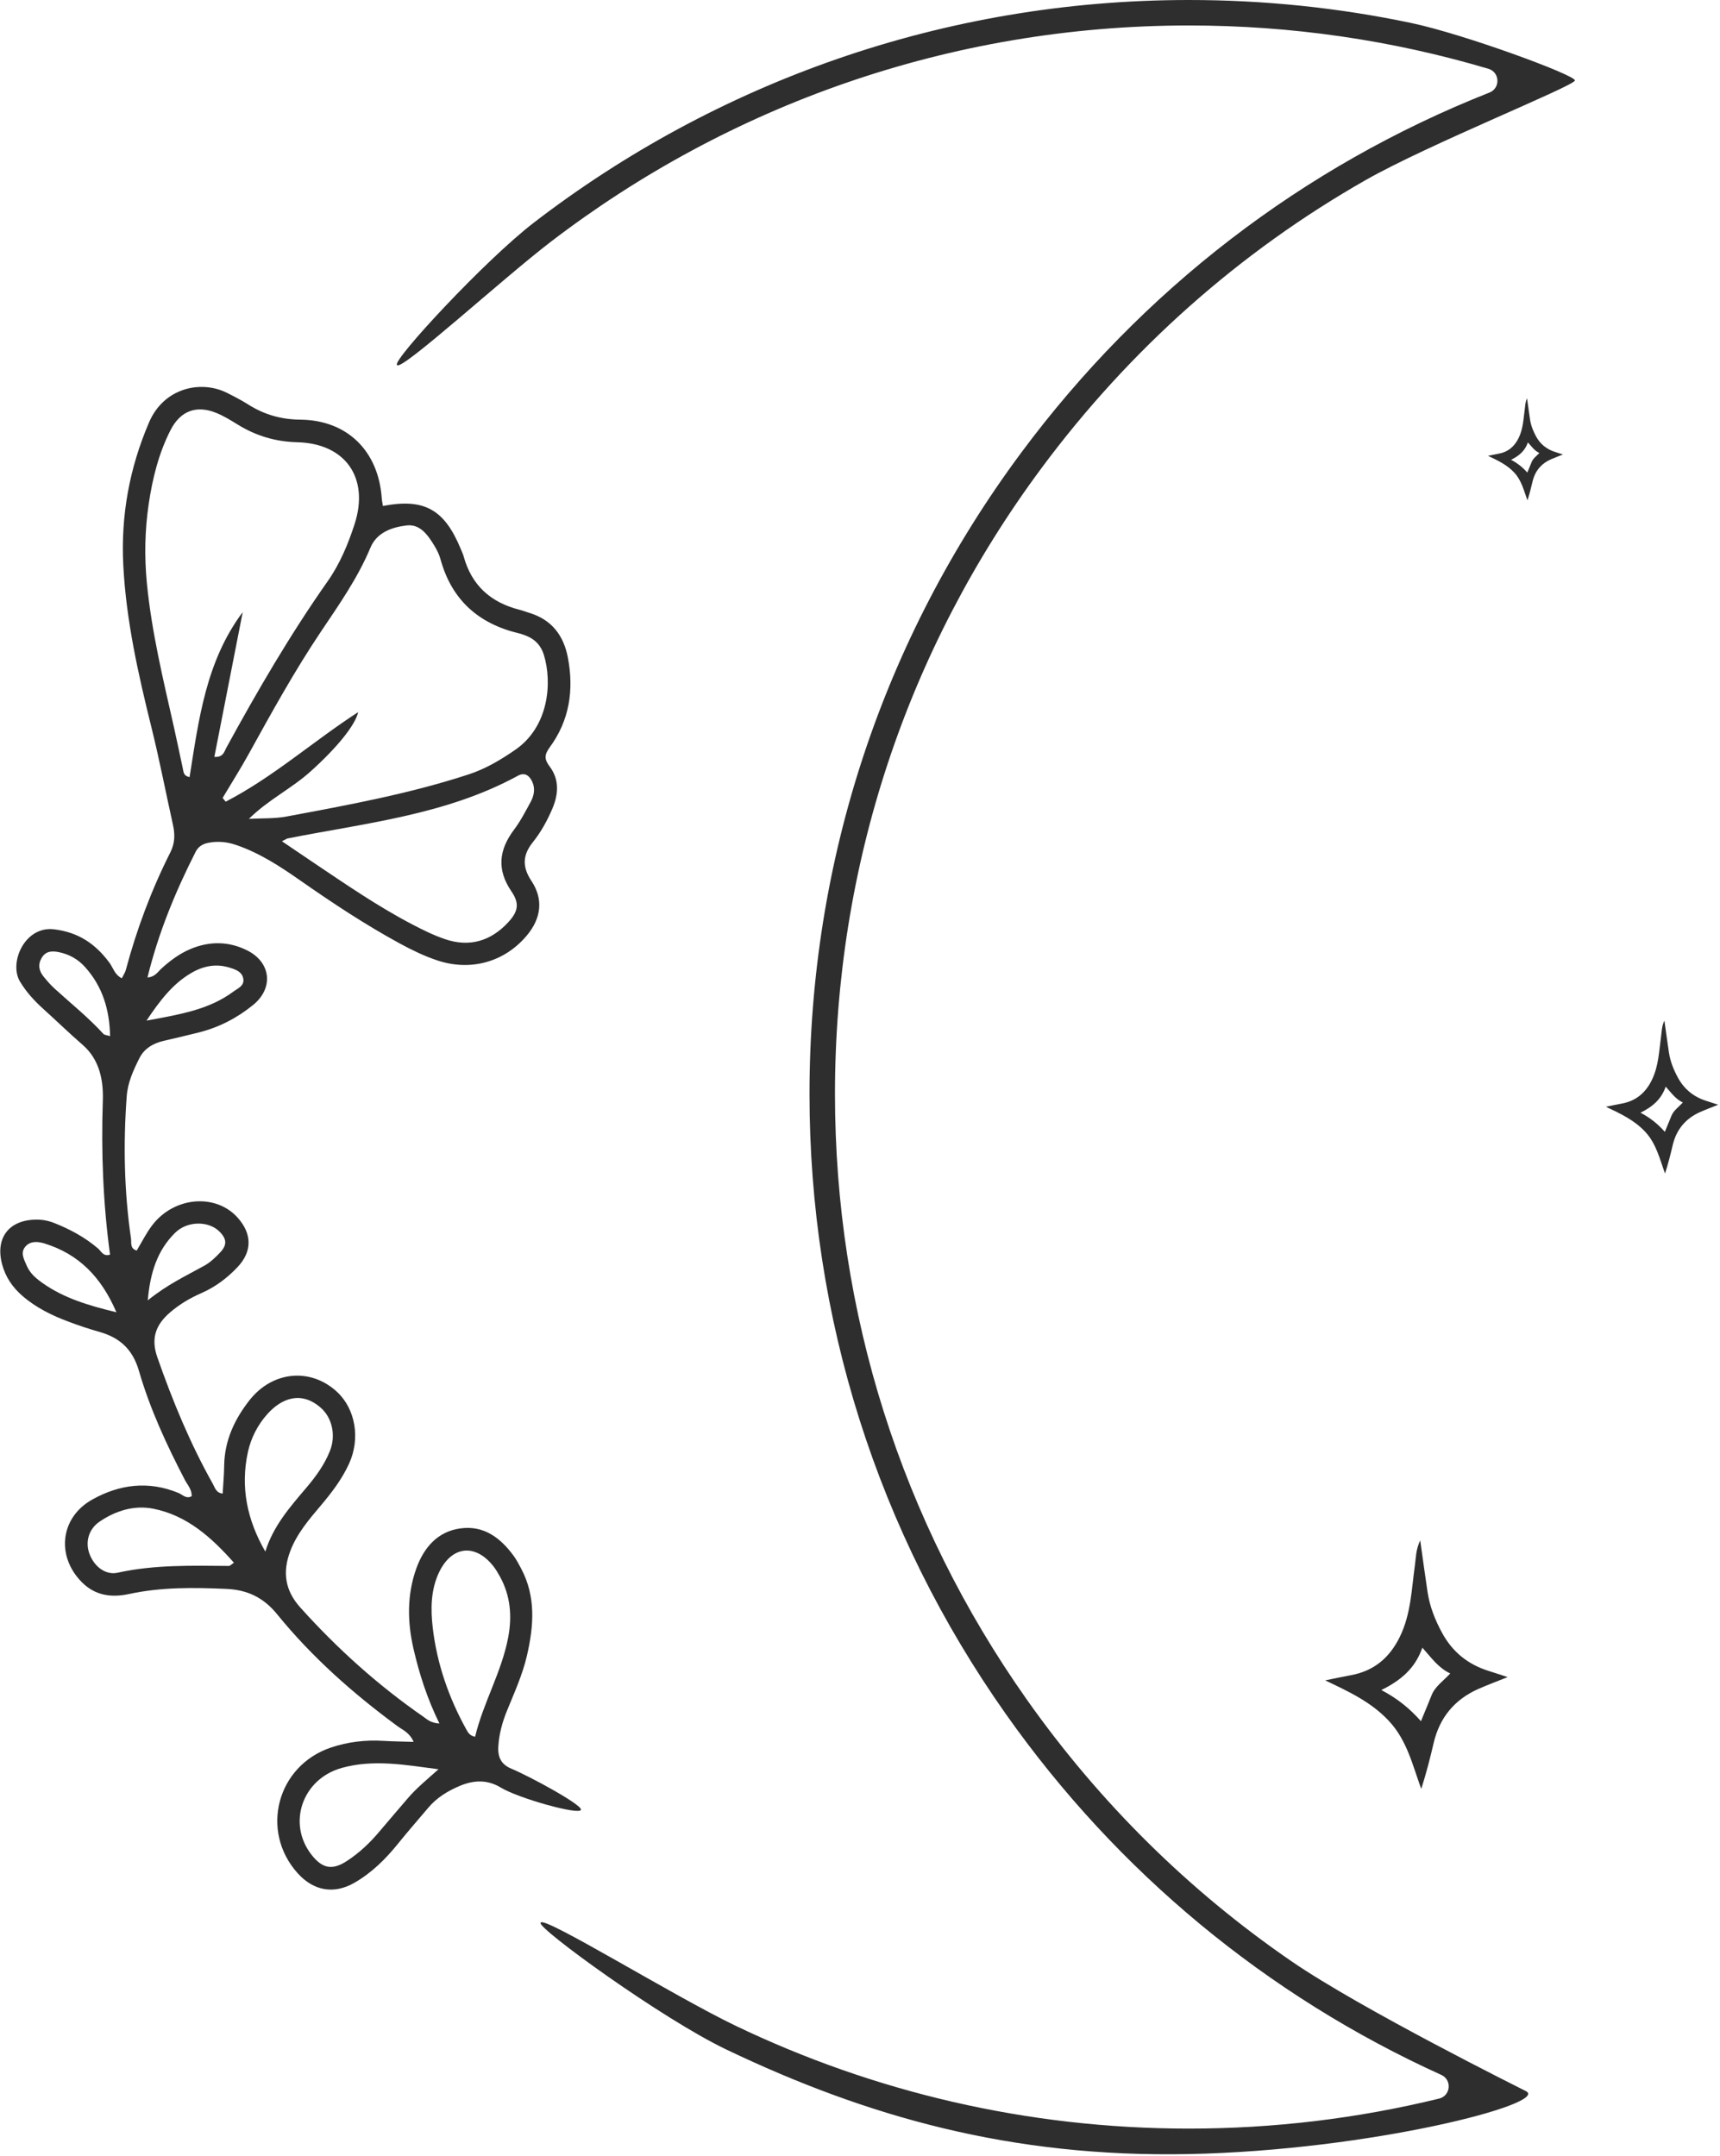
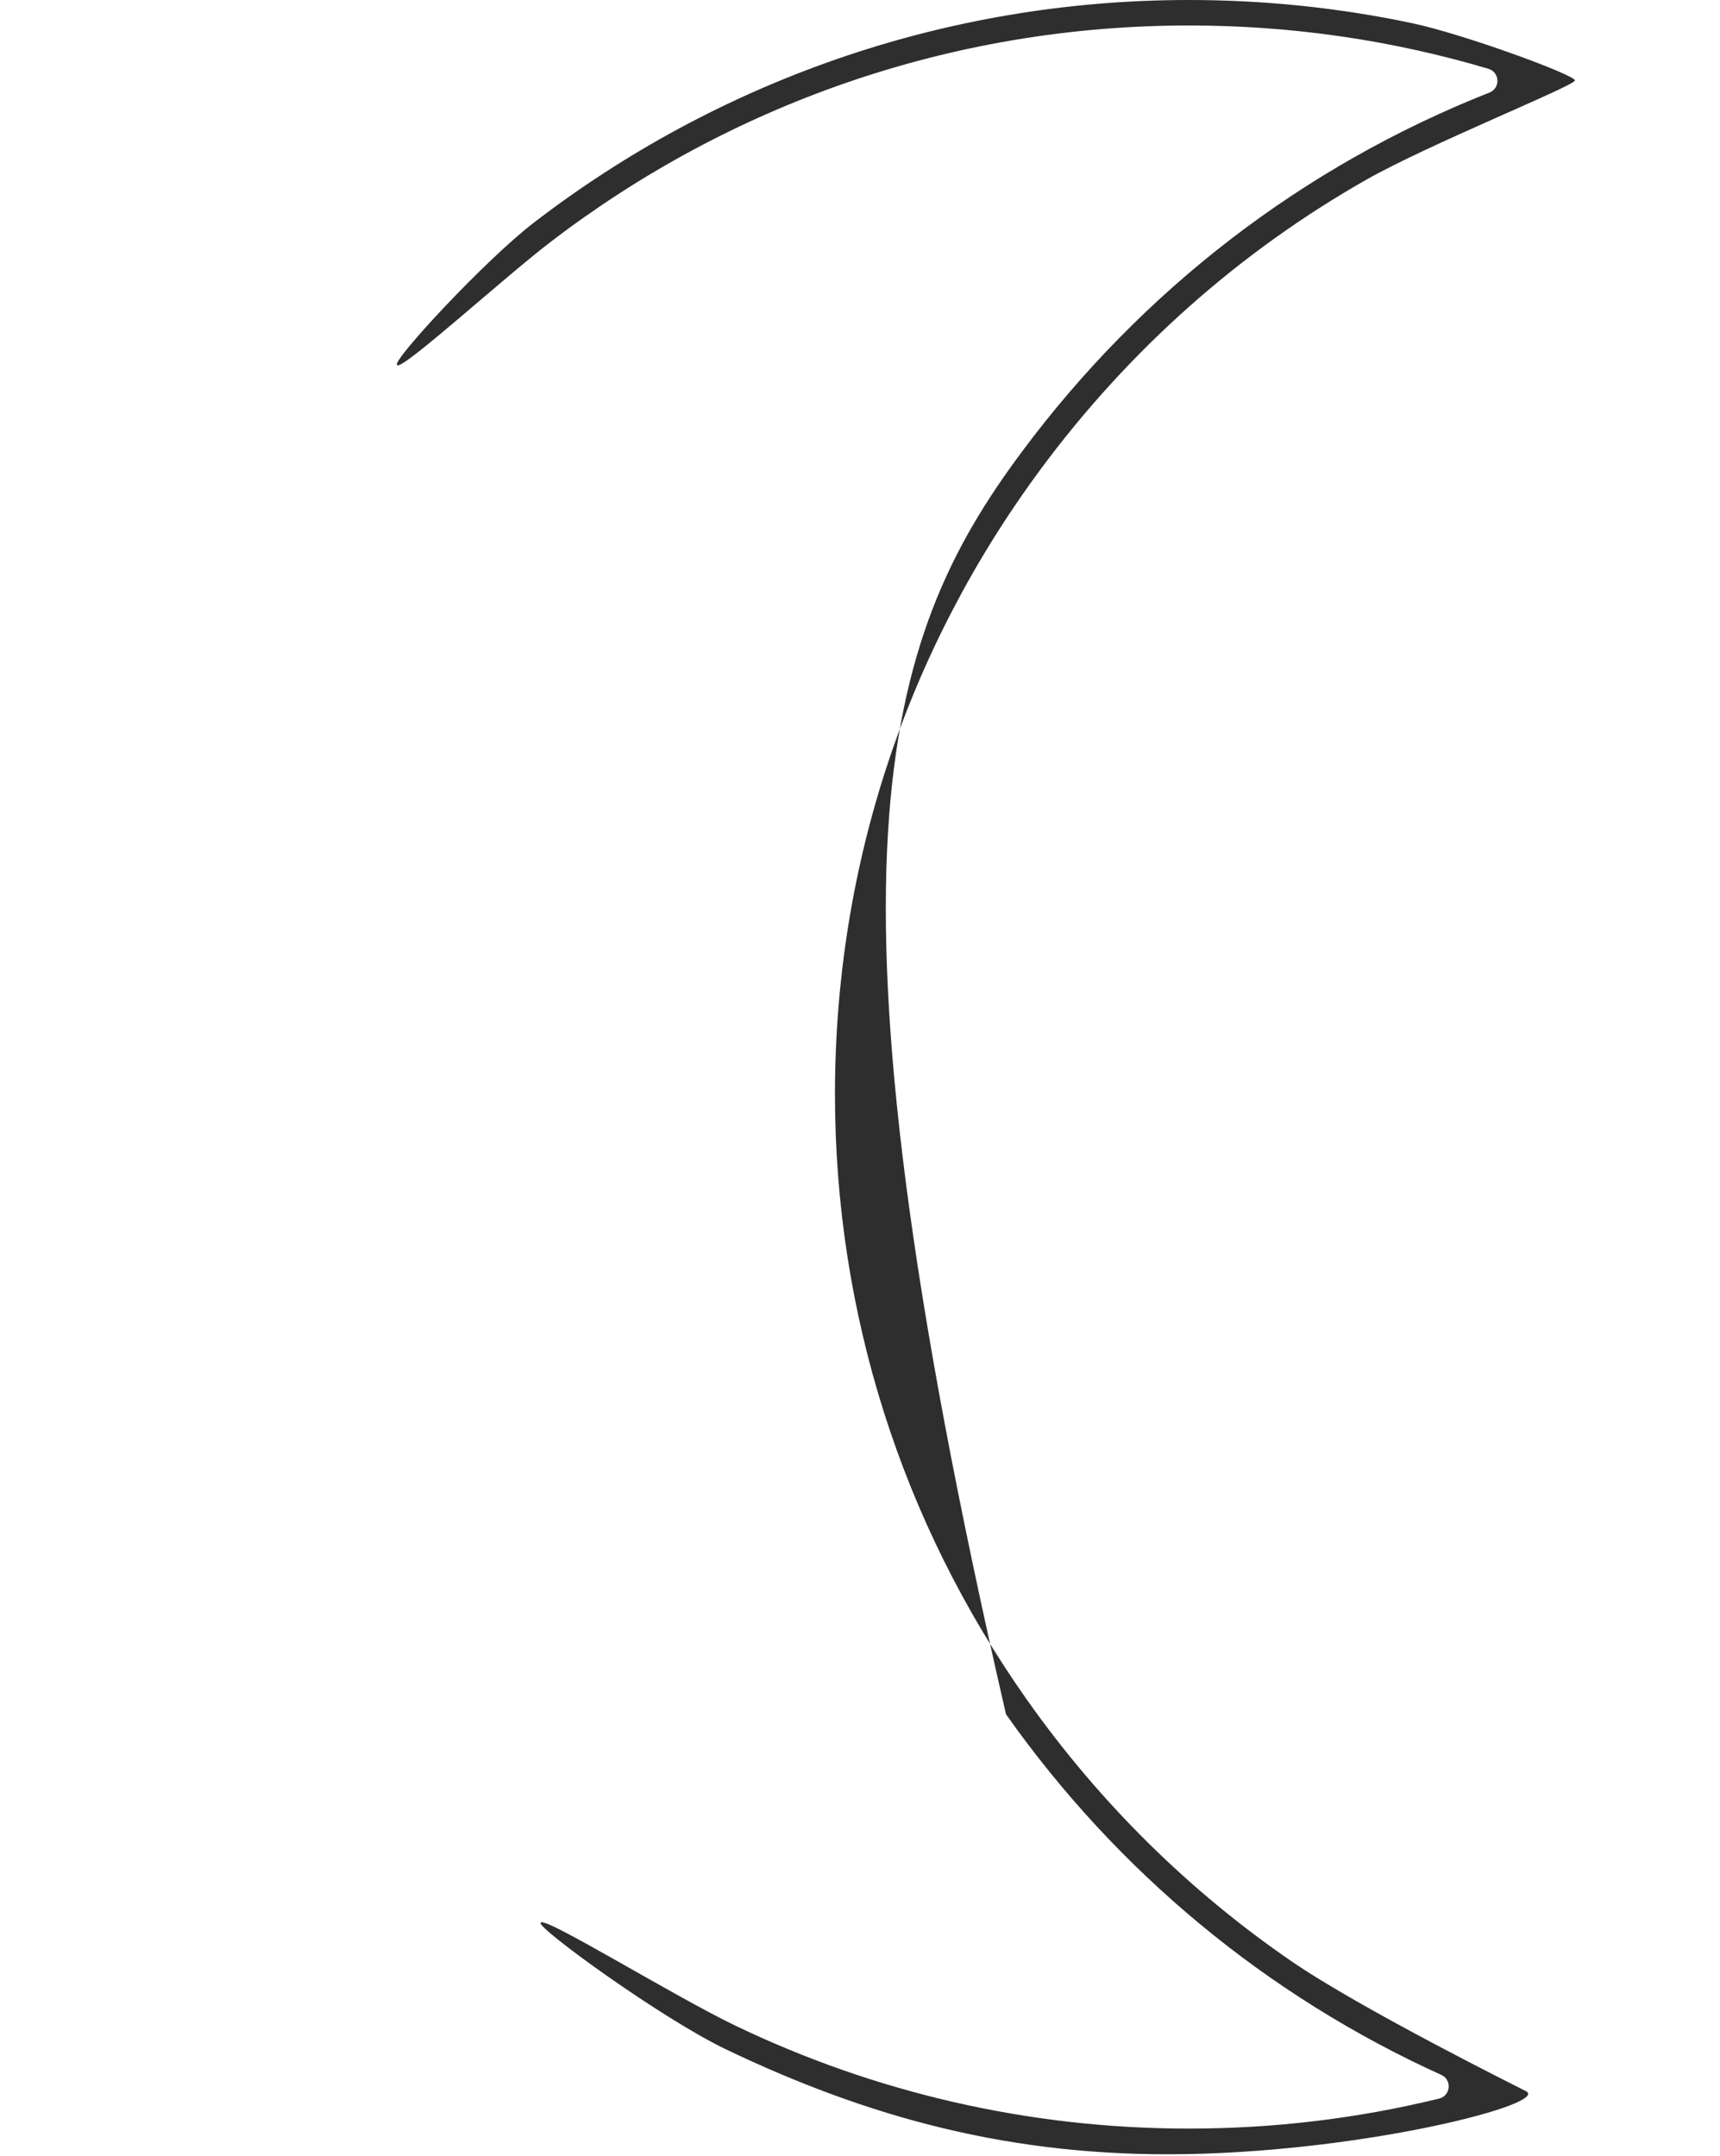
<svg xmlns="http://www.w3.org/2000/svg" width="292" height="366" viewBox="0 0 292 366" fill="none">
-   <path d="M70.202 279.95C69.146 275.365 69.081 270.756 70.672 266.314C71.932 262.799 74.256 260.008 78.217 259.488C82.192 258.965 85.004 261.139 87.226 264.191C87.698 264.839 88.071 265.564 88.451 266.274C91.011 271.062 90.623 276.06 89.457 281.099C88.7 284.369 87.302 287.414 86.047 290.507C85.262 292.44 84.727 294.417 84.599 296.524C84.487 298.371 85.095 299.589 86.86 300.317C89.839 301.546 98.873 306.431 98.63 307.277C98.361 308.211 88.07 305.346 85.003 303.491C82.711 302.104 80.398 302.23 78.063 303.21C76.029 304.064 74.161 305.199 72.712 306.917C71.004 308.942 69.252 310.932 67.592 312.996C65.477 315.624 63.106 317.97 60.176 319.657C56.685 321.667 53.231 321.039 50.534 318.041C44.092 310.879 47.019 299.769 56.205 296.694C59.063 295.737 62.038 295.384 65.069 295.567C66.716 295.667 68.368 295.682 70.217 295.742C69.537 294.153 68.387 293.739 67.492 293.081C59.938 287.527 52.95 281.339 47.035 274.059C44.71 271.197 41.938 269.919 38.421 269.767C32.888 269.526 27.379 269.447 21.907 270.635C18.987 271.269 16.198 270.949 13.9 268.636C9.494 264.2 10.22 257.637 15.674 254.591C20.32 251.996 25.228 251.385 30.301 253.478C30.99 253.763 31.604 254.549 32.537 254.03C32.598 252.903 31.829 252.117 31.366 251.228C28.277 245.286 25.459 239.206 23.598 232.78C22.538 229.118 20.375 227.121 16.894 226.137C15.123 225.636 13.372 225.048 11.648 224.403C8.832 223.349 6.15 222.042 3.842 220.052C2.132 218.578 0.923 216.813 0.347 214.619C-0.826 210.155 1.532 207.094 6.186 207.071C7.231 207.065 8.233 207.26 9.219 207.65C11.918 208.719 14.433 210.078 16.648 211.976C17.19 212.441 17.509 213.377 18.681 213.017C17.5 204.323 17.163 195.621 17.457 186.853C17.569 183.537 16.955 179.933 14.036 177.403C11.774 175.443 9.627 173.35 7.403 171.345C5.855 169.949 4.471 168.449 3.386 166.638C1.485 163.465 4.181 157.191 9.159 157.78C13.318 158.272 16.217 160.26 18.581 163.459C19.211 164.312 19.47 165.509 20.683 166.093C20.968 165.511 21.241 165.126 21.355 164.699C23.204 157.776 25.703 151.095 28.928 144.699C29.715 143.137 29.719 141.637 29.358 140.017C28.134 134.509 27.066 128.963 25.708 123.489C23.459 114.422 21.412 105.327 20.931 95.965C20.499 87.549 21.965 79.486 25.308 71.703C27.847 65.791 34.152 64.505 38.522 66.694C39.755 67.312 40.988 67.947 42.151 68.684C44.852 70.396 47.734 71.22 50.968 71.249C58.921 71.322 64.233 76.527 64.808 84.571C64.84 85.017 64.939 85.458 65.008 85.905C72.018 84.568 75.437 86.47 78.21 93.179C78.385 93.604 78.593 94.023 78.714 94.465C80.062 99.385 83.316 102.298 88.194 103.525C88.75 103.665 89.287 103.884 89.838 104.05C93.68 105.201 95.709 107.911 96.424 111.733C97.443 117.189 96.668 122.328 93.341 126.857C92.417 128.115 92.371 128.889 93.299 130.116C94.993 132.355 94.82 134.846 93.759 137.328C92.893 139.35 91.836 141.275 90.463 142.988C88.719 145.163 88.618 147.154 90.224 149.575C92.303 152.708 91.857 155.933 89.456 158.81C85.648 163.371 79.863 164.958 74.17 163.038C71.977 162.298 69.908 161.293 67.884 160.192C62.006 156.995 56.438 153.307 50.958 149.478C47.553 147.099 44.091 144.833 40.114 143.47C38.537 142.93 36.985 142.775 35.36 143.097C34.398 143.288 33.662 143.732 33.206 144.632C29.768 151.41 26.887 158.394 25.038 165.954C26.328 165.878 26.792 164.997 27.433 164.417C28.897 163.093 30.462 161.923 32.285 161.148C35.544 159.761 38.839 159.789 41.982 161.372C46.022 163.408 46.475 167.762 42.987 170.611C40.282 172.82 37.218 174.409 33.816 175.278C31.809 175.791 29.788 176.249 27.772 176.72C26.001 177.134 24.486 178.028 23.676 179.641C22.649 181.686 21.683 183.778 21.51 186.145C20.919 194.219 21.072 202.266 22.238 210.283C22.342 211 22.022 211.966 23.207 212.326C24.085 210.88 24.842 209.323 25.877 207.98C29.618 203.129 36.693 202.587 40.389 206.787C42.806 209.534 42.822 212.491 40.325 215.134C38.573 216.989 36.551 218.514 34.188 219.546C32.278 220.38 30.504 221.429 28.908 222.792C26.477 224.867 25.567 227.17 26.705 230.429C29.295 237.846 32.276 245.07 36.125 251.923C36.489 252.569 36.669 253.468 37.801 253.583C37.892 251.982 38.038 250.412 38.058 248.841C38.114 244.607 39.811 240.978 42.34 237.754C46.283 232.729 52.788 232.179 57.237 236.336C60.345 239.238 61.198 244.236 59.274 248.47C58.072 251.117 56.328 253.402 54.462 255.613C52.458 257.989 50.423 260.35 49.287 263.323C47.932 266.872 48.361 270.009 50.973 272.917C57.24 279.896 64.16 286.121 71.868 291.466C72.515 291.915 73.094 292.53 74.602 292.626C72.508 288.354 71.183 284.207 70.202 279.95ZM60.804 120.909C60.301 123.158 57.123 127.034 52.684 131.014C49.452 133.912 45.498 135.812 42.255 139.03C44.383 138.91 46.554 139.02 48.632 138.632C59.043 136.688 69.468 134.784 79.568 131.476C82.456 130.53 85.001 129.011 87.48 127.301C93.204 123.353 93.767 115.855 92.327 111.171C91.862 109.659 90.879 108.567 89.395 107.967C88.97 107.794 88.534 107.634 88.088 107.528C81.217 105.896 76.664 101.835 74.776 94.928C74.566 94.16 74.2 93.412 73.786 92.727C72.691 90.913 71.357 88.944 69.066 89.208C66.599 89.491 63.977 90.369 62.89 92.978C60.741 98.132 57.566 102.649 54.484 107.237C49.982 113.94 46.096 121.006 42.194 128.065C40.804 130.578 39.264 133.009 37.793 135.477C37.967 135.688 38.141 135.9 38.314 136.111C46.373 131.945 53.17 125.847 60.804 120.909ZM41.203 103.933C39.603 112.102 38.003 120.27 36.389 128.509C37.911 128.594 38.049 127.643 38.402 126.996C43.708 117.283 49.267 107.73 55.645 98.662C57.699 95.741 59.09 92.407 60.195 88.996C62.733 81.166 58.677 75.288 50.47 75.085C46.772 74.993 43.453 73.999 40.343 72.076C39.17 71.352 37.978 70.618 36.708 70.102C33.321 68.726 30.609 69.773 28.948 73.03C26.935 76.977 25.886 81.244 25.244 85.576C24.585 90.026 24.497 94.525 24.936 99.027C25.745 107.309 27.703 115.37 29.526 123.458C30.058 125.817 30.54 128.188 31.052 130.551C31.169 131.09 31.146 131.733 32.183 131.943C33.74 122.177 34.957 112.274 41.203 103.933ZM53.239 146.471C58.689 150.128 64.095 153.86 69.92 156.912C71.751 157.871 73.626 158.802 75.577 159.461C79.705 160.856 83.305 159.785 86.25 156.619C87.966 154.775 88.238 153.413 86.827 151.345C84.306 147.653 84.688 144.295 87.274 140.858C88.373 139.396 89.224 137.739 90.102 136.124C90.666 135.086 90.879 133.903 90.387 132.788C89.934 131.763 89.155 131.037 87.921 131.709C75.728 138.356 62.101 139.725 48.816 142.354C48.708 142.375 48.61 142.454 47.861 142.832C49.89 144.205 51.56 145.345 53.239 146.471ZM86.27 278.026C86.957 274.411 86.673 270.921 84.859 267.647C84.525 267.045 84.172 266.442 83.748 265.904C80.691 262.029 76.697 262.447 74.549 266.931C73.106 269.941 73.099 273.255 73.473 276.425C74.192 282.528 76.199 288.285 79.189 293.675C79.465 294.172 79.749 294.687 80.655 294.874C82.03 289.109 85.149 283.917 86.27 278.026ZM57.998 300.169C51.281 302.057 48.725 309.628 52.907 314.934C54.728 317.245 56.385 317.586 58.857 315.985C60.986 314.607 62.819 312.869 64.451 310.918C65.996 309.071 67.585 307.26 69.141 305.421C70.691 303.588 72.544 302.093 74.442 300.391C68.886 299.664 63.424 298.645 57.998 300.169ZM51.944 252.667C53.592 250.727 55.092 248.687 56.028 246.302C57.051 243.695 56.383 240.693 54.453 239.009C51.098 236.08 47.77 237.416 45.37 240.104C43.751 241.918 42.61 244.139 42.091 246.509C40.785 252.462 41.944 258.076 45.044 263.429C46.386 259.106 49.195 255.904 51.944 252.667ZM26.021 256.153C22.8 255.514 19.608 256.485 16.863 258.378C15.007 259.658 14.44 261.878 15.214 263.885C16.029 265.996 17.918 267.472 20.002 267.013C26.249 265.637 32.559 265.821 38.874 265.868C39.052 265.869 39.232 265.644 39.714 265.321C35.904 261.028 31.762 257.291 26.021 256.153ZM7.493 211.101C6.372 210.759 5.104 210.688 4.281 211.683C3.414 212.732 4.103 213.867 4.544 214.908C5.104 216.231 6.189 217.114 7.32 217.905C10.943 220.44 15.075 221.663 19.761 222.8C17.198 216.812 13.351 212.891 7.493 211.101ZM34.723 214.872C35.709 214.322 36.574 213.491 37.361 212.663C38.588 211.373 38.506 210.343 37.255 209.094C35.442 207.284 31.828 207.221 29.702 209.332C26.77 212.242 25.503 215.953 25.085 220.78C28.427 218.067 31.642 216.589 34.723 214.872ZM14.446 164.194C13.26 162.872 11.797 162.04 10.065 161.674C8.88 161.423 7.773 161.427 7.064 162.648C6.4 163.79 6.616 164.855 7.409 165.821C7.987 166.526 8.587 167.226 9.259 167.84C12.044 170.383 15 172.739 17.553 175.535C17.741 175.74 18.149 175.744 18.689 175.916C18.596 171.404 17.405 167.493 14.446 164.194ZM39.573 168.389C40.363 167.806 41.572 167.368 41.288 166.084C41.037 164.952 39.986 164.598 38.964 164.283C36.598 163.554 34.424 164.027 32.364 165.259C29.333 167.07 27.238 169.745 24.868 173.286C30.595 172.224 35.461 171.424 39.573 168.389Z" fill="#2E2E2E" />
-   <path d="M67.43 61.989C67.417 61.975 67.405 61.961 67.392 61.947C66.639 61.134 82.304 44.196 90.66 37.777C121.487 14.095 160.044 0 201.834 0C214.607 0 227.221 1.307 239.559 3.899C248.522 5.782 267.393 12.732 267.37 13.653C267.348 14.574 242.533 24.483 231.822 30.584C210.459 42.752 191.795 59.284 176.814 79.473C153.876 110.385 141.751 147.131 141.751 185.738C141.751 222.818 153.013 258.371 174.318 288.557C186.696 306.093 201.892 321.073 219.254 332.992C231.119 341.137 258.263 354.625 259.078 355.053C263.097 357.166 232.615 365.104 201.834 365.724C171.591 366.333 147.136 359.355 123.342 347.991C112.366 342.75 91.246 327.392 91.772 326.464C91.779 326.451 91.786 326.438 91.793 326.426C92.432 325.294 114.298 338.862 124.907 343.952C148.214 355.131 174.304 361.399 201.834 361.399C216.224 361.399 230.464 359.689 244.319 356.303C246.288 355.822 246.534 353.121 244.688 352.284C215.097 338.864 189.721 317.879 170.784 291.051C148.961 260.132 137.427 223.715 137.427 185.738C137.427 146.196 149.845 108.558 173.341 76.896C193.886 49.206 221.203 28.232 252.865 15.712C254.748 14.967 254.631 12.257 252.689 11.681C236.244 6.795 219.191 4.325 201.834 4.325C161.133 4.325 123.576 18.021 93.516 41.042C85.273 47.354 68.28 62.911 67.43 61.989Z" fill="#2E2E2E" />
-   <path d="M224.977 285.298C226.422 285.006 227.864 284.69 229.315 284.425C233.251 283.708 235.912 281.465 237.658 277.88C239.538 274.019 239.632 269.836 240.208 265.73C240.389 264.44 240.356 263.105 241.107 261.527C241.557 264.712 241.933 267.517 242.354 270.315C242.725 272.775 243.635 275.047 244.817 277.228C246.574 280.472 249.22 282.601 252.726 283.695C253.717 284.004 254.701 284.335 255.953 284.743C254.185 285.453 252.588 286.044 251.032 286.729C246.946 288.526 244.391 291.605 243.378 295.97C242.784 298.531 242.13 301.078 241.28 303.727C239.815 299.723 238.888 295.534 235.839 292.239C232.794 288.951 228.943 287.194 224.977 285.298ZM241.23 292.226C241.901 290.594 242.481 289.226 243.027 287.845C243.631 286.313 245.017 285.416 246.205 284.124C244.2 283.184 243.062 281.529 241.469 279.744C240.259 283.247 237.81 285.321 234.506 286.936C237.283 288.409 239.304 290.055 241.23 292.226Z" fill="#2E2E2E" />
-   <path d="M252.617 77.392C253.21 77.272 253.802 77.143 254.398 77.034C256.014 76.74 257.107 75.819 257.824 74.347C258.596 72.762 258.634 71.044 258.871 69.358C258.945 68.828 258.932 68.28 259.24 67.632C259.425 68.94 259.579 70.092 259.752 71.24C259.904 72.251 260.278 73.184 260.763 74.079C261.484 75.411 262.571 76.285 264.01 76.734C264.417 76.861 264.821 76.997 265.335 77.165C264.609 77.456 263.954 77.699 263.315 77.98C261.637 78.718 260.588 79.982 260.172 81.774C259.928 82.826 259.66 83.871 259.311 84.959C258.709 83.315 258.329 81.595 257.077 80.242C255.827 78.892 254.245 78.171 252.617 77.392ZM259.29 80.237C259.566 79.567 259.804 79.005 260.028 78.438C260.276 77.809 260.845 77.441 261.333 76.91C260.51 76.524 260.043 75.845 259.388 75.112C258.891 76.55 257.886 77.402 256.529 78.065C257.669 78.67 258.499 79.346 259.29 80.237Z" fill="#2E2E2E" />
-   <path d="M272.639 187.908C273.528 187.728 274.415 187.534 275.308 187.371C277.729 186.93 279.366 185.55 280.44 183.345C281.596 180.97 281.654 178.397 282.008 175.871C282.12 175.077 282.1 174.256 282.561 173.286C282.838 175.245 283.069 176.97 283.328 178.691C283.556 180.204 284.116 181.602 284.843 182.944C285.924 184.939 287.551 186.249 289.708 186.922C290.318 187.112 290.923 187.316 291.693 187.566C290.606 188.003 289.623 188.367 288.666 188.788C286.153 189.893 284.581 191.787 283.958 194.472C283.593 196.047 283.19 197.614 282.668 199.244C281.766 196.781 281.196 194.204 279.321 192.177C277.448 190.155 275.079 189.074 272.639 187.908ZM282.637 192.169C283.05 191.165 283.406 190.324 283.742 189.474C284.114 188.532 284.966 187.98 285.697 187.185C284.464 186.607 283.764 185.589 282.784 184.491C282.039 186.646 280.533 187.922 278.501 188.915C280.209 189.822 281.452 190.834 282.637 192.169Z" fill="#2E2E2E" />
+   <path d="M67.43 61.989C67.417 61.975 67.405 61.961 67.392 61.947C66.639 61.134 82.304 44.196 90.66 37.777C121.487 14.095 160.044 0 201.834 0C214.607 0 227.221 1.307 239.559 3.899C248.522 5.782 267.393 12.732 267.37 13.653C267.348 14.574 242.533 24.483 231.822 30.584C210.459 42.752 191.795 59.284 176.814 79.473C153.876 110.385 141.751 147.131 141.751 185.738C141.751 222.818 153.013 258.371 174.318 288.557C186.696 306.093 201.892 321.073 219.254 332.992C231.119 341.137 258.263 354.625 259.078 355.053C263.097 357.166 232.615 365.104 201.834 365.724C171.591 366.333 147.136 359.355 123.342 347.991C112.366 342.75 91.246 327.392 91.772 326.464C91.779 326.451 91.786 326.438 91.793 326.426C92.432 325.294 114.298 338.862 124.907 343.952C148.214 355.131 174.304 361.399 201.834 361.399C216.224 361.399 230.464 359.689 244.319 356.303C246.288 355.822 246.534 353.121 244.688 352.284C215.097 338.864 189.721 317.879 170.784 291.051C137.427 146.196 149.845 108.558 173.341 76.896C193.886 49.206 221.203 28.232 252.865 15.712C254.748 14.967 254.631 12.257 252.689 11.681C236.244 6.795 219.191 4.325 201.834 4.325C161.133 4.325 123.576 18.021 93.516 41.042C85.273 47.354 68.28 62.911 67.43 61.989Z" fill="#2E2E2E" />
</svg>